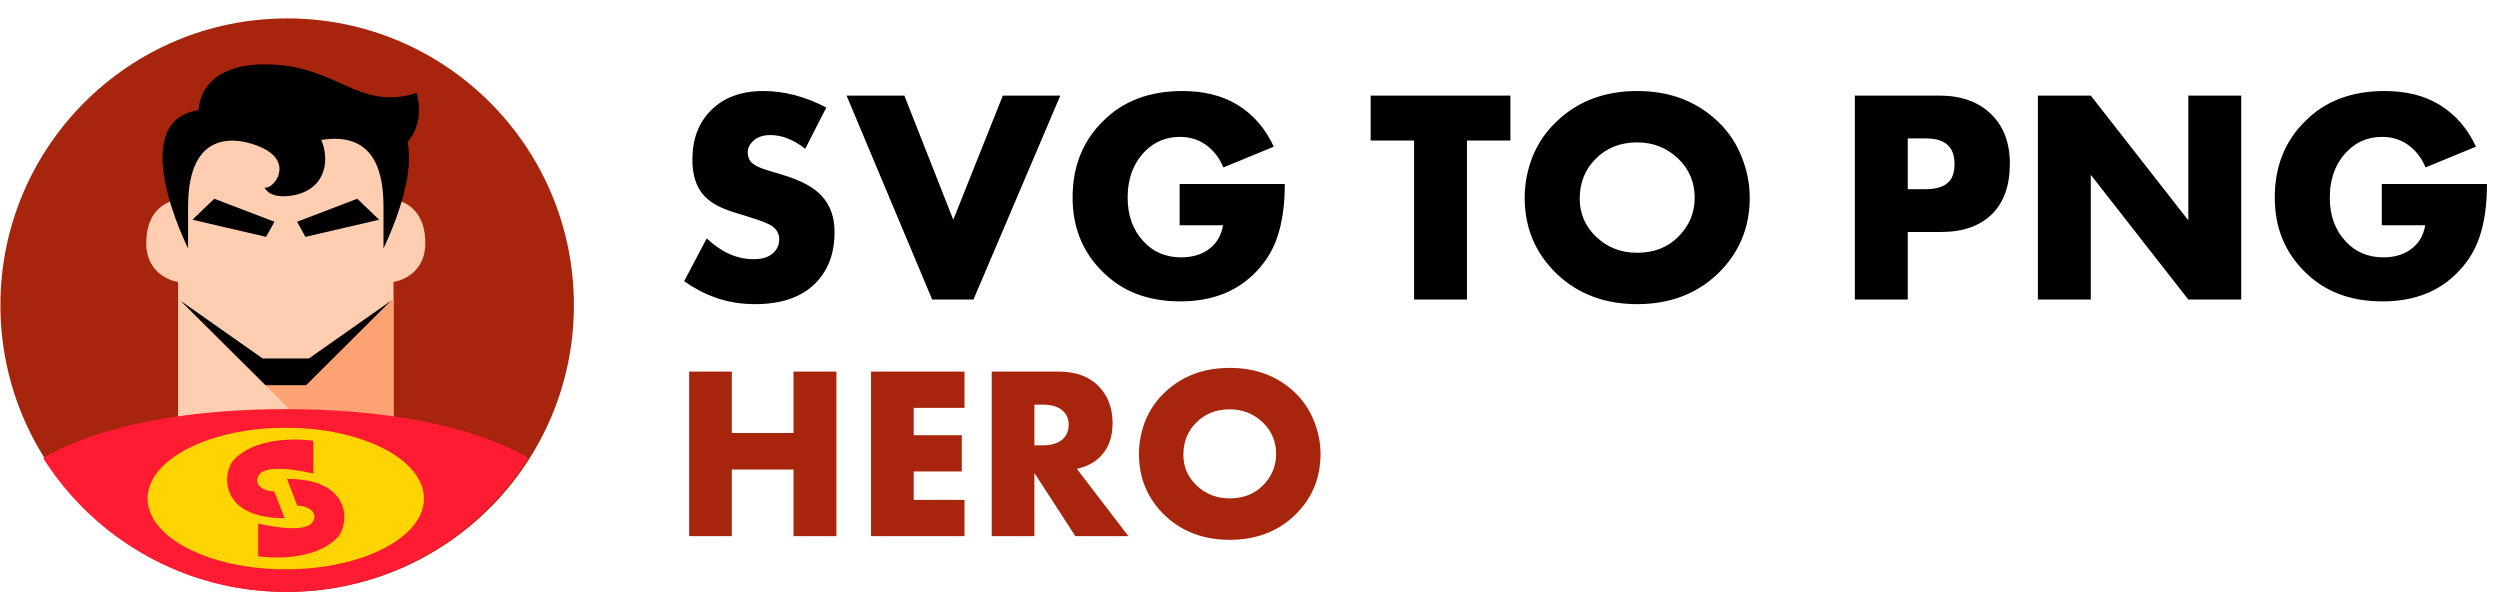
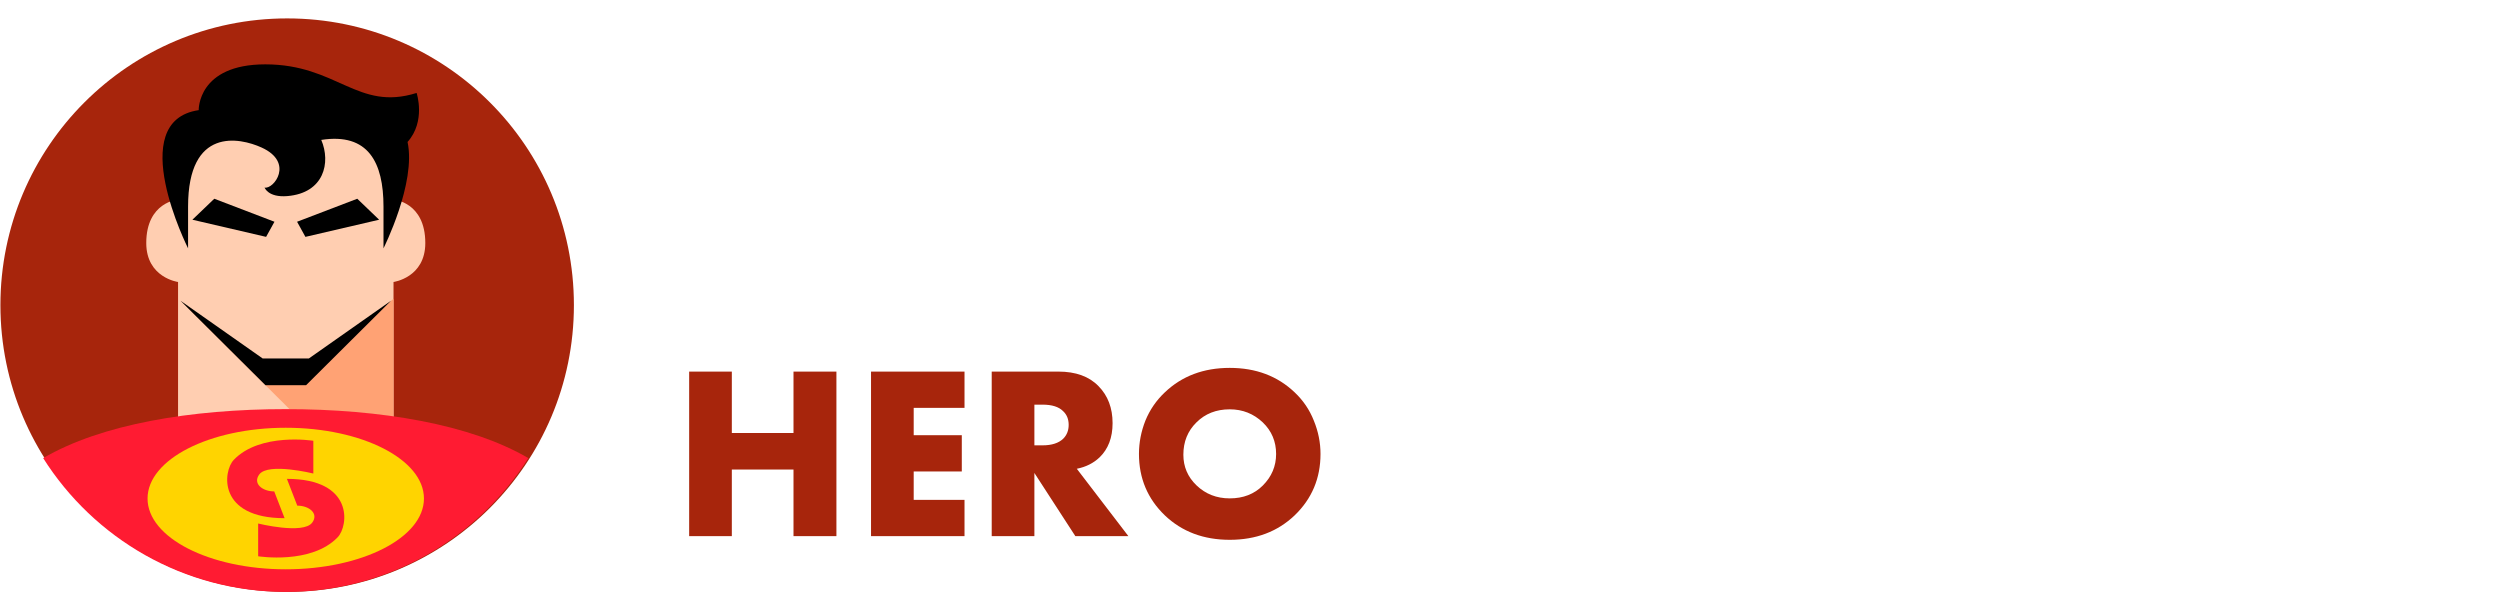
<svg xmlns="http://www.w3.org/2000/svg" width="1786" height="436" viewBox="0 0 1786 436" fill="none">
  <g clip-path="url(#clip0_170_635)">
    <path d="M205.149 422.85C318.284 422.85 409.999 331.135 409.999 218C409.999 104.864 318.284 13.15 205.149 13.15C92.013 13.15 0.299 104.864 0.299 218C0.299 331.135 92.013 422.85 205.149 422.85Z" fill="#A7250C" />
    <path d="M281.119 142.56V123.99C281.119 67.58 204.159 73.68 204.159 73.68C204.159 73.68 127.199 67.58 127.199 123.99V142.56C127.199 142.56 104.489 144.22 104.489 173.63C104.489 198.38 127.199 201.45 127.199 201.45V317.41H281.129V201.45C281.129 201.45 303.839 198.38 303.839 173.63C303.839 144.22 281.129 142.56 281.129 142.56H281.119Z" fill="#FFCEB1" />
    <path d="M128.949 214.84L232.099 317.41H281.119V213.45L214.909 268.2H187.809" fill="#FFA274" />
    <path d="M220.639 256.1H187.669L128.949 214.84L142.829 228.64L189.669 275.21H218.639L279.349 214.84L220.639 256.1Z" fill="black" />
-     <path d="M212.229 158.419L218.189 169.219L270.859 156.969L255.229 141.979L212.229 158.419Z" fill="black" />
+     <path d="M212.229 158.419L218.189 169.219L270.859 156.969L255.229 141.979L212.229 158.419" fill="black" />
    <path d="M196.079 158.419L190.109 169.219L137.449 156.969L153.079 141.979L196.079 158.419Z" fill="black" />
    <path d="M297.609 66.41C255.369 79.68 240.969 45.97 189.519 45.97C141.039 45.97 141.949 78.69 141.949 78.69C88.579 86.47 134.359 177.41 134.359 177.41V147.58C134.359 90.58 171.119 98.25 186.839 105.37C210.429 116.06 195.479 135.46 189.009 134C189.009 134 191.539 141.25 205.329 140.08C231.549 137.86 236.439 116.14 229.509 99.95C263.149 94.72 273.969 116.11 273.969 147.58V177.41C273.969 177.41 297.449 130.75 291.159 101.42C304.389 86.57 297.629 66.42 297.629 66.42L297.609 66.41Z" fill="black" />
    <path d="M204.119 292.28C136.269 292.28 72.199 303.08 30.839 327.27C67.139 384.7 131.169 422.85 204.119 422.85H204.149C277.089 422.85 341.159 384.69 377.429 327.27C336.069 303.08 272.039 292.28 204.119 292.28Z" fill="#FF1B32" />
    <path d="M204.139 406.71C258.666 406.71 302.869 384.073 302.869 356.15C302.869 328.226 258.666 305.59 204.139 305.59C149.612 305.59 105.409 328.226 105.409 356.15C105.409 384.073 149.612 406.71 204.139 406.71Z" fill="#FFD400" />
    <path d="M223.848 338.29V314.89C223.848 314.89 185.888 308.79 167.018 328.5C159.218 336.65 155.348 370.19 203.308 370.19L195.908 351.06C187.428 351.06 180.368 345.43 185.248 338.91C191.688 330.32 223.848 338.29 223.848 338.29Z" fill="#FF1B32" />
    <path d="M184.429 374V397.4C184.429 397.4 222.389 403.5 241.259 383.79C249.059 375.64 252.929 342.1 204.969 342.1L212.369 361.23C220.849 361.23 227.909 366.86 223.029 373.38C216.589 381.97 184.429 374 184.429 374Z" fill="#FF1B32" />
-     <path d="M488.737 200.894L504.901 170.312C515.386 180.215 526.527 185.166 538.323 185.166C545.021 185.166 549.9 183.491 552.958 180.142C555.434 177.666 556.671 174.608 556.671 170.967C556.671 167.472 555.288 164.56 552.521 162.23C550.191 160.191 543.929 157.642 533.735 154.584L523.905 151.526C514.148 148.468 507.158 144.536 502.935 139.73C497.401 133.76 494.635 125.168 494.635 113.954C494.635 99.392 499.076 87.669 507.959 78.786C517.134 69.611 529.585 65.024 545.313 65.024C560.312 65.024 575.312 68.956 590.311 76.82L575.239 106.309C566.938 99.756 558.637 96.479 550.337 96.479C545.094 96.479 540.944 97.936 537.886 100.848C535.41 103.324 534.172 105.945 534.172 108.712C534.172 111.333 534.827 113.518 536.138 115.265C538.177 117.741 542.4 119.925 548.808 121.818L560.385 125.313C572.618 129.1 581.428 133.905 586.816 139.73C593.078 146.429 596.209 155.094 596.209 165.725C596.209 181.016 591.622 193.248 582.447 202.423C572.545 212.325 558.201 217.277 539.415 217.277C529.075 217.277 519.537 215.675 510.799 212.471C503.372 209.85 496.018 205.991 488.737 200.894ZM604.791 68.3H646.077L681.027 156.987L716.414 68.3H757.481L695.444 214H665.955L604.791 68.3ZM842.72 160.919V131.43H917.864C917.864 146.429 916.043 159.172 912.403 169.657C908.908 179.996 902.937 189.098 894.491 196.962C881.384 209.194 864.273 215.311 843.157 215.311C820.003 215.311 801.362 208.102 787.237 193.685C773.256 179.705 766.266 162.157 766.266 141.041C766.266 118.906 773.548 100.702 788.11 86.431C802.382 72.16 821.24 65.024 844.686 65.024C860.123 65.024 873.229 68.3 884.006 74.854C895.364 81.844 904.029 91.819 910 104.78L873.957 119.634C871.627 113.809 868.132 108.93 863.472 104.998C857.647 100.193 850.875 97.79 843.157 97.79C833.255 97.79 824.954 101.139 818.255 107.838C809.809 116.284 805.586 127.425 805.586 141.259C805.586 154.075 809.445 164.56 817.163 172.715C824.153 180.142 833.036 183.855 843.813 183.855C852.405 183.855 859.395 181.598 864.783 177.084C869.588 173.152 872.574 167.764 873.739 160.919H842.72ZM1079.03 100.411H1048.01V214H1010.22V100.411H979.204V68.3H1079.03V100.411ZM1250.01 141.259C1250.01 162.812 1242.36 180.943 1227.07 195.651C1211.92 210.068 1192.77 217.277 1169.62 217.277C1146.46 217.277 1127.31 210.068 1112.17 195.651C1096.88 180.943 1089.23 162.812 1089.23 141.259C1089.23 131.211 1091.13 121.381 1094.91 111.77C1098.84 102.159 1104.6 93.785 1112.17 86.65C1127.31 72.232 1146.46 65.024 1169.62 65.024C1192.77 65.024 1211.92 72.232 1227.07 86.65C1234.64 93.785 1240.32 102.159 1244.11 111.77C1248.04 121.381 1250.01 131.211 1250.01 141.259ZM1169.62 101.722C1157.68 101.722 1147.85 105.581 1140.13 113.299C1132.41 120.872 1128.55 130.41 1128.55 141.915C1128.55 152.546 1132.41 161.574 1140.13 169.001C1148.14 176.72 1157.97 180.579 1169.62 180.579C1181.56 180.579 1191.32 176.792 1198.89 169.22C1206.75 161.356 1210.69 152.036 1210.69 141.259C1210.69 130.192 1206.75 120.872 1198.89 113.299C1190.74 105.581 1180.98 101.722 1169.62 101.722ZM1386.71 165.725H1362.9V214H1325.11V68.3H1385.4C1400.98 68.3 1413.28 72.669 1422.31 81.407C1431.34 90.144 1435.85 101.94 1435.85 116.794C1435.85 132.522 1431.56 144.609 1422.97 153.055C1414.38 161.502 1402.29 165.725 1386.71 165.725ZM1362.9 98.882V135.143H1375.57C1382.85 135.143 1388.16 133.614 1391.51 130.556C1394.72 127.789 1396.32 123.347 1396.32 117.231C1396.32 111.406 1394.86 107.037 1391.95 104.125C1388.6 100.63 1383.21 98.882 1375.78 98.882H1362.9ZM1493.66 214H1455.87V68.3H1493.66L1563.34 157.424V68.3H1601.13V214H1563.34L1493.66 124.876V214ZM1701.55 160.919V131.43H1776.69C1776.69 146.429 1774.87 159.172 1771.23 169.657C1767.74 179.996 1761.76 189.098 1753.32 196.962C1740.21 209.194 1723.1 215.311 1701.98 215.311C1678.83 215.311 1660.19 208.102 1646.06 193.685C1632.08 179.705 1625.09 162.157 1625.09 141.041C1625.09 118.906 1632.38 100.702 1646.94 86.431C1661.21 72.16 1680.07 65.024 1703.51 65.024C1718.95 65.024 1732.06 68.3 1742.83 74.854C1754.19 81.844 1762.86 91.819 1768.83 104.78L1732.78 119.634C1730.45 113.809 1726.96 108.93 1722.3 104.998C1716.47 100.193 1709.7 97.79 1701.98 97.79C1692.08 97.79 1683.78 101.139 1677.08 107.838C1668.64 116.284 1664.41 127.425 1664.41 141.259C1664.41 154.075 1668.27 164.56 1675.99 172.715C1682.98 180.142 1691.86 183.855 1702.64 183.855C1711.23 183.855 1718.22 181.598 1723.61 177.084C1728.42 173.152 1731.4 167.764 1732.57 160.919H1701.55Z" fill="black" />
    <path d="M522.82 265.461V309.34H566.875V265.461H597.538V383H566.875V335.421H522.82V383H492.334V265.461H522.82ZM689.05 265.461V291.366H652.748V310.926H687.111V336.83H652.748V357.096H689.05V383H622.262V265.461H689.05ZM708.479 265.461H756.059C768.512 265.461 778.086 268.927 784.783 275.858C791.479 282.672 794.827 291.483 794.827 302.291C794.827 312.629 791.714 320.794 785.487 326.786C781.141 330.898 775.737 333.6 769.275 334.892L806.105 383H768.218L738.965 337.888V383H708.479V265.461ZM738.965 289.075V318.151H744.781C751.359 318.151 756.294 316.565 759.583 313.393C762.168 310.809 763.46 307.519 763.46 303.525C763.46 299.413 762.109 296.124 759.407 293.656C756.352 290.602 751.477 289.075 744.781 289.075H738.965ZM943.372 324.319C943.372 341.706 937.205 356.332 924.869 368.198C912.651 379.828 897.203 385.643 878.523 385.643C859.844 385.643 844.395 379.828 832.177 368.198C819.842 356.332 813.674 341.706 813.674 324.319C813.674 316.213 815.202 308.283 818.256 300.529C821.428 292.775 826.068 286.02 832.177 280.264C844.395 268.633 859.844 262.818 878.523 262.818C897.203 262.818 912.651 268.633 924.869 280.264C930.978 286.02 935.56 292.775 938.614 300.529C941.786 308.283 943.372 316.213 943.372 324.319ZM878.523 292.423C868.89 292.423 860.96 295.536 854.734 301.763C848.507 307.872 845.394 315.566 845.394 324.847C845.394 333.423 848.507 340.707 854.734 346.699C861.195 352.925 869.125 356.038 878.523 356.038C888.157 356.038 896.028 352.984 902.137 346.875C908.481 340.531 911.653 333.012 911.653 324.319C911.653 315.39 908.481 307.872 902.137 301.763C895.558 295.536 887.687 292.423 878.523 292.423Z" fill="#A7250C" />
  </g>
  <defs>
    <clipPath id="clip0_170_635">
      <rect width="1785.7" height="436" fill="white" transform="translate(0.299)" />
    </clipPath>
  </defs>
</svg>